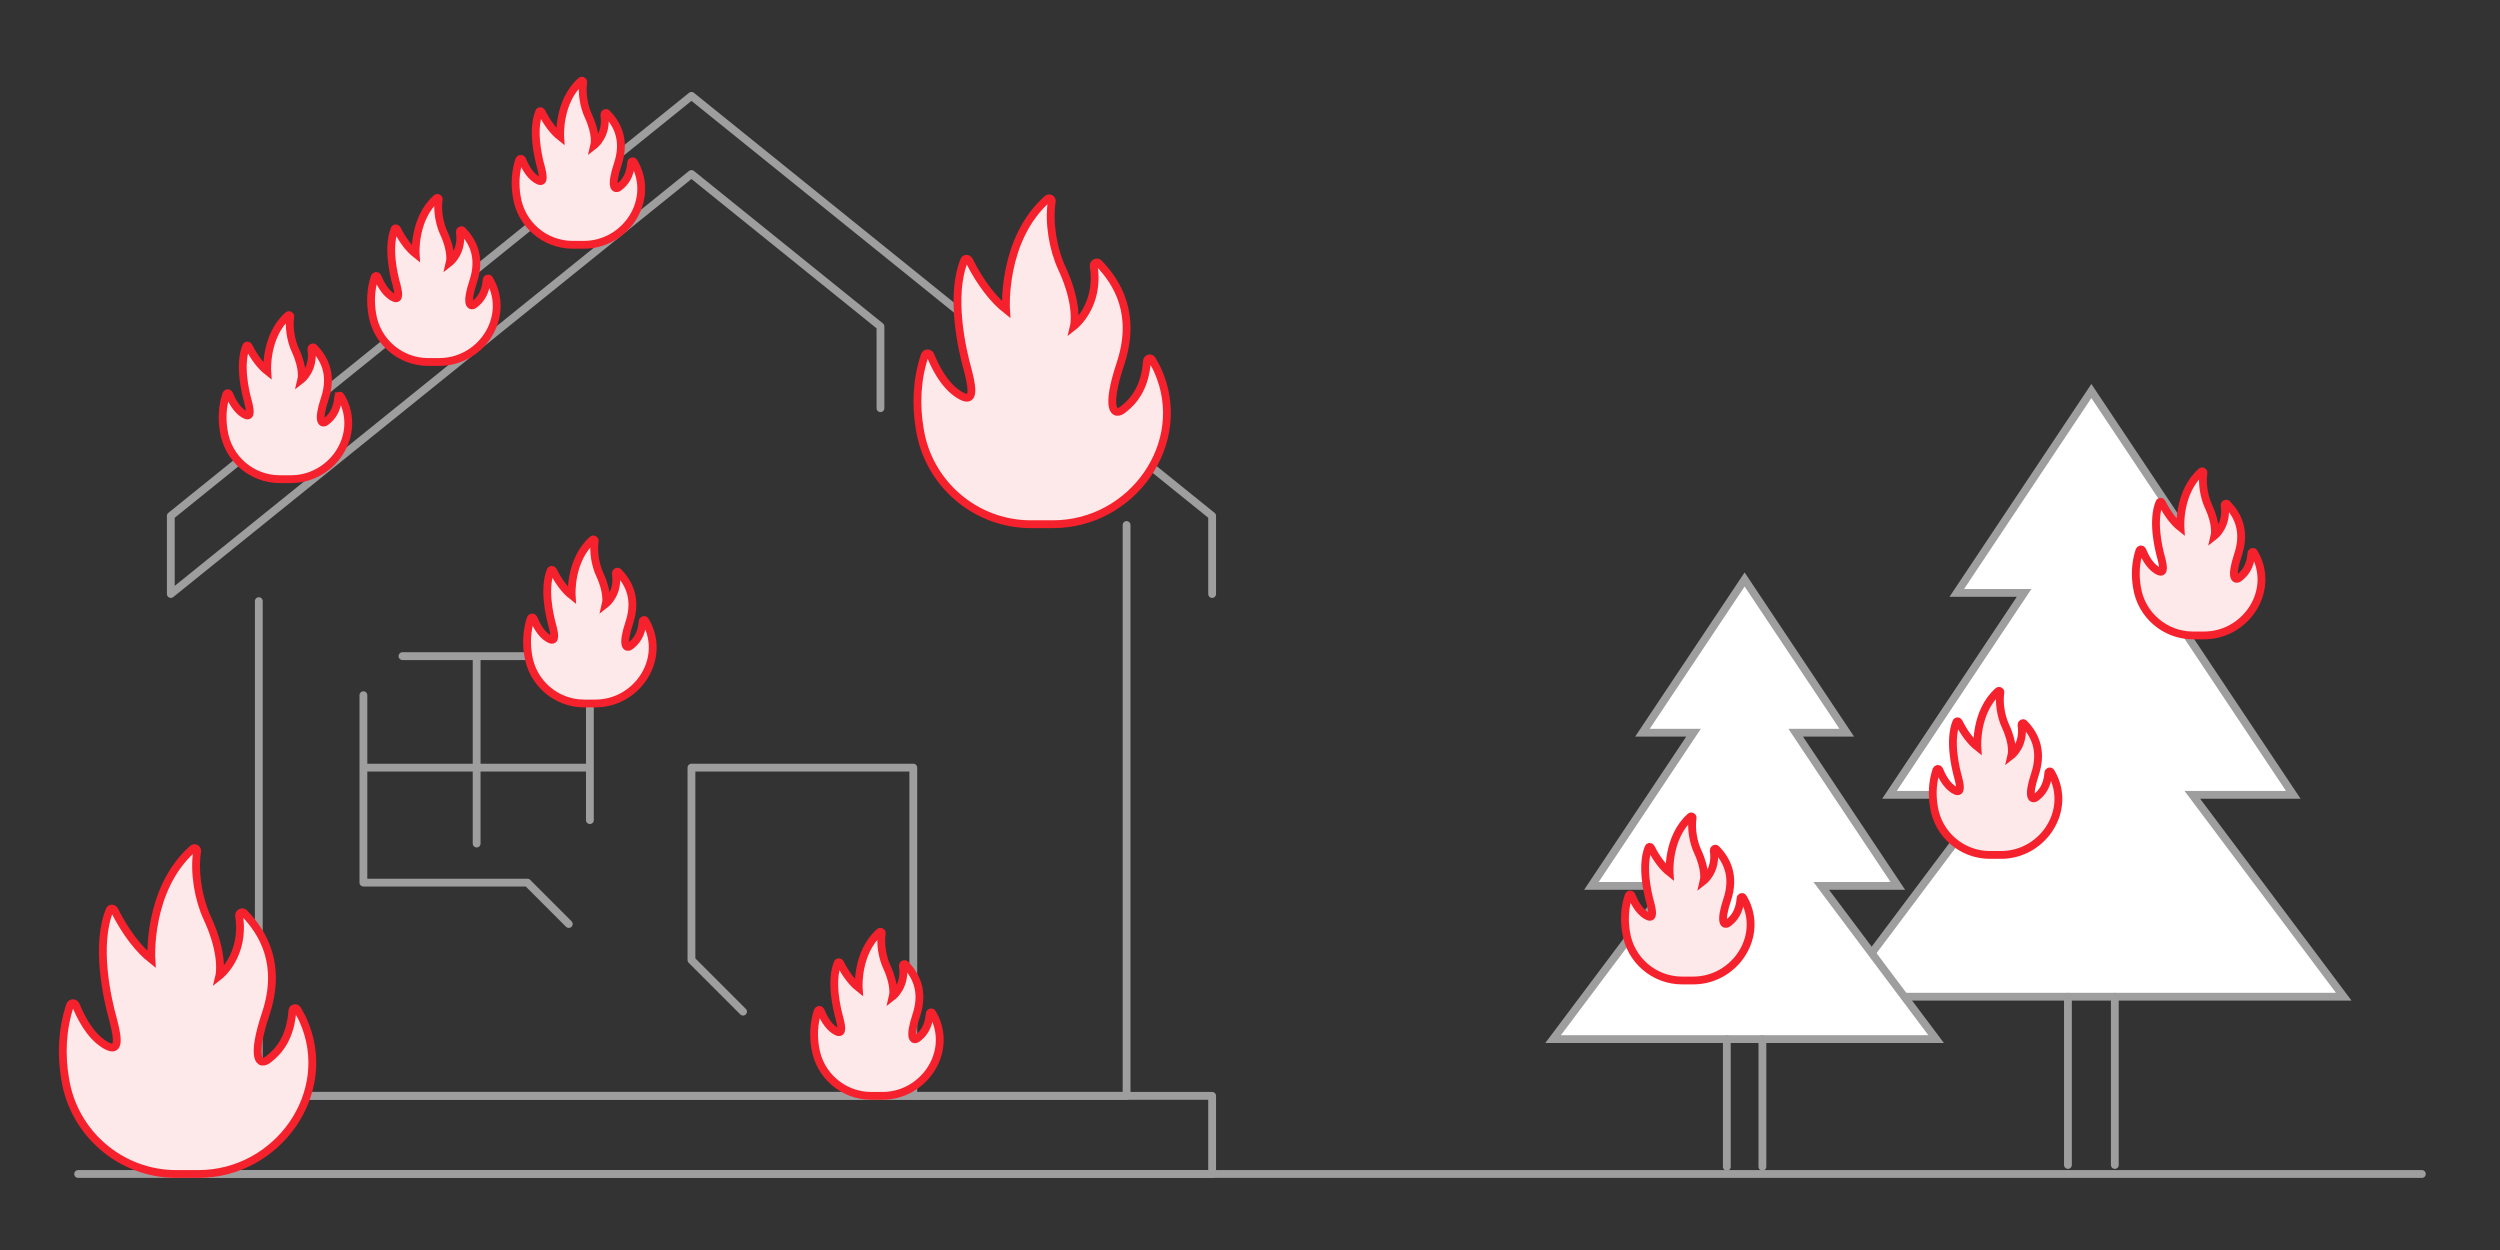
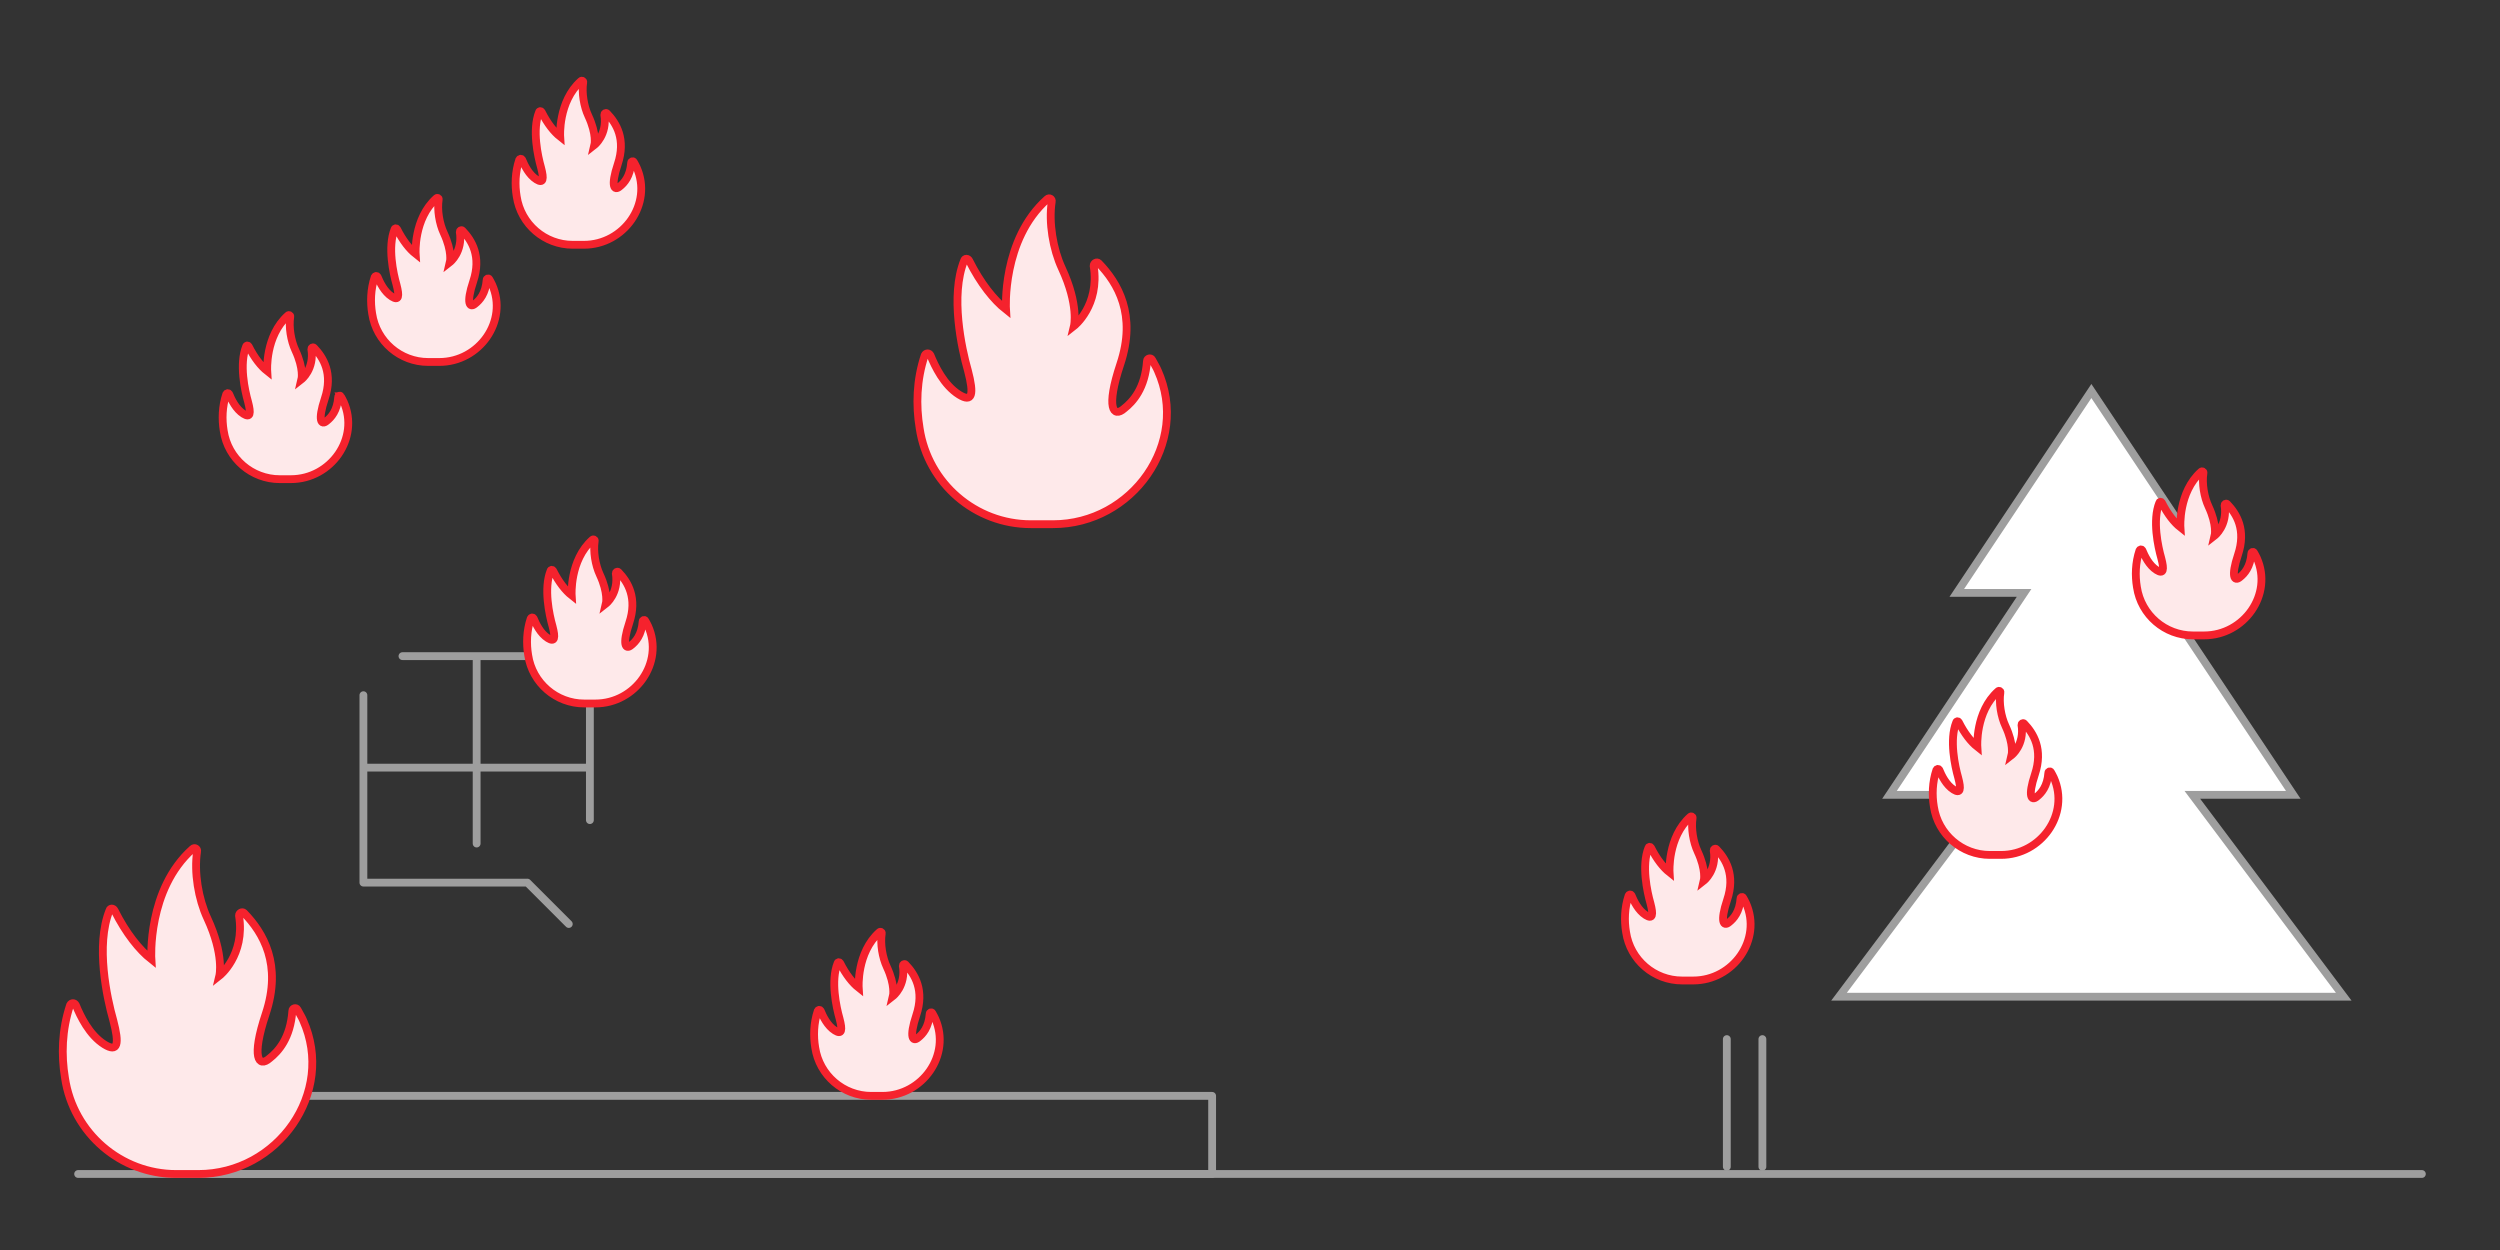
<svg xmlns="http://www.w3.org/2000/svg" width="640" height="320" fill="none">
  <rect width="100%" height="100%" fill="#333333" stroke="none" />
-   <path d="M310.305 152.066v-20L177.016 24.542 43.728 132.066v20L177.016 44.542 225.4 83.573v20.925" stroke="#9E9E9E" stroke-width="2" stroke-linecap="round" stroke-linejoin="round" />
-   <path d="M66.257 153.891v126.65h222.147V134.399" stroke="#9E9E9E" stroke-width="2" stroke-linecap="round" stroke-linejoin="round" />
-   <path d="M233.804 280.542v-84.03h-56.793v49.257l13.212 13.211" stroke="#9E9E9E" stroke-width="2" stroke-linecap="round" stroke-linejoin="round" />
  <path clip-rule="evenodd" d="M43.728 300.541h266.577v-20H43.728v20Z" stroke="#9E9E9E" stroke-width="2" stroke-linecap="round" stroke-linejoin="round" />
  <path d="M93.031 177.969v47.98h41.98l10.597 10.597m5.403-26.596v-41.98h-47.98m-10 28.541h57.98m-28.99-28.542v47.98M20 300.541h600" stroke="#9E9E9E" stroke-width="2" stroke-linecap="round" stroke-linejoin="round" />
  <path fill-rule="evenodd" clip-rule="evenodd" d="m587.078 203.475-34.457-51.687h17.228l-34.458-51.687-34.458 51.687h17.23l-34.458 51.687h25.844l-38.766 51.687H600l-38.765-51.687h25.843Z" fill="#fff" stroke="#9E9E9E" stroke-width="2" />
-   <path d="M529.391 255.161v43.072m12-43.072v43.072" stroke="#9E9E9E" stroke-width="2" stroke-linecap="round" stroke-linejoin="round" />
-   <path fill-rule="evenodd" clip-rule="evenodd" d="m485.841 226.786-26.147-39.22h13.073l-26.147-39.22-26.147 39.22h13.074l-26.147 39.22h19.61l-29.415 39.221h98.051l-29.415-39.221h19.61Z" fill="#fff" stroke="#9E9E9E" stroke-width="2" />
  <path d="M442.067 266.006v32.684m9.106-32.684v32.684" stroke="#9E9E9E" stroke-width="2" stroke-linecap="round" stroke-linejoin="round" />
-   <path fill-rule="evenodd" clip-rule="evenodd" d="M294.928 92.09c-.325-.65-1.3-.325-1.3.325-.488 6.99-3.577 10.404-5.852 12.192-2.764 2.438-4.714-.163-.976-11.379 4.227-12.68-.65-20.808-5.527-25.847-.488-.488-1.3 0-1.3.65 1.625 10.242-5.04 15.443-5.04 15.443s1.301-5.364-3.088-14.793c-2.276-4.877-3.414-11.704-2.602-17.069.164-.65-.65-1.138-1.137-.65-11.704 10.403-10.567 28.285-10.567 28.285-3.089-2.438-6.503-6.665-9.428-12.516-.326-.65-1.138-.65-1.301 0-3.576 8.94-.65 22.433.975 28.123 1.626 6.176 1.138 8.29-2.275 6.176-3.901-2.438-6.178-7.315-7.315-10.078-.326-.65-1.138-.65-1.463 0-2.114 6.34-2.277 12.842-1.301 18.695 2.113 14.142 14.306 24.547 28.448 24.547h5.69c20.32 0 35.113-20.809 26.822-39.34-.324-.814-.975-1.788-1.463-2.764Zm-129.749 66.8c-.164-.328-.655-.164-.655.163-.245 3.521-1.801 5.24-2.948 6.141-1.391 1.227-2.374-.082-.491-5.731 2.129-6.385-.327-10.479-2.783-13.016-.245-.246-.654 0-.654.327.818 5.157-2.538 7.777-2.538 7.777s.654-2.702-1.556-7.45c-1.146-2.455-1.719-5.894-1.31-8.596.082-.327-.328-.572-.573-.327-5.894 5.239-5.321 14.244-5.321 14.244-1.556-1.227-3.275-3.356-4.748-6.303-.164-.328-.573-.328-.655 0-1.801 4.502-.328 11.297.491 14.163.819 3.11.573 4.174-1.146 3.11-1.965-1.228-3.111-3.684-3.684-5.075-.163-.327-.573-.327-.737 0-1.064 3.192-1.146 6.468-.655 9.414 1.065 7.123 7.204 12.362 14.326 12.362h2.866c10.233 0 17.683-10.479 13.507-19.811-.163-.41-.491-.901-.736-1.392ZM87.24 101.462c-.164-.327-.655-.164-.655.164-.246 3.52-1.802 5.239-2.948 6.14-1.39 1.227-2.374-.082-.49-5.731 2.127-6.385-.329-10.478-2.784-13.016-.246-.245-.655 0-.655.327.818 5.158-2.538 7.777-2.538 7.777s.655-2.7-1.556-7.449c-1.146-2.456-1.719-5.895-1.31-8.596.082-.328-.327-.573-.573-.328-5.893 5.24-5.32 14.245-5.32 14.245-1.556-1.228-3.276-3.356-4.749-6.304-.163-.328-.572-.328-.654 0-1.802 4.502-.329 11.297.491 14.163.818 3.111.573 4.175-1.147 3.111-1.965-1.229-3.11-3.685-3.683-5.076-.164-.327-.574-.327-.738 0-1.063 3.193-1.145 6.468-.654 9.415 1.064 7.122 7.204 12.361 14.326 12.361h2.865c10.233 0 17.683-10.478 13.508-19.811-.164-.41-.49-.901-.737-1.392Zm37.999-30c-.163-.327-.654-.164-.654.164-.246 3.52-1.802 5.24-2.948 6.14-1.391 1.227-2.374-.082-.491-5.73 2.128-6.386-.328-10.479-2.783-13.017-.246-.245-.655 0-.655.327.818 5.158-2.538 7.777-2.538 7.777s.655-2.7-1.556-7.449c-1.146-2.456-1.719-5.895-1.31-8.596.082-.328-.327-.573-.573-.328-5.893 5.24-5.321 14.245-5.321 14.245-1.555-1.228-3.275-3.356-4.748-6.303-.163-.329-.572-.329-.654 0-1.802 4.501-.329 11.296.491 14.162.818 3.111.573 4.175-1.147 3.111-1.965-1.229-3.11-3.685-3.683-5.076-.164-.327-.574-.327-.738 0-1.063 3.193-1.145 6.468-.654 9.415 1.064 7.122 7.204 12.361 14.326 12.361h2.865c10.233 0 17.683-10.478 13.508-19.81-.164-.41-.491-.902-.737-1.393Zm37-30c-.163-.327-.654-.164-.654.164-.246 3.52-1.802 5.24-2.948 6.14-1.391 1.227-2.374-.082-.491-5.73 2.128-6.386-.328-10.479-2.783-13.017-.246-.245-.655 0-.655.327.818 5.158-2.538 7.777-2.538 7.777s.655-2.7-1.556-7.449c-1.146-2.456-1.719-5.895-1.31-8.596.082-.328-.327-.573-.573-.328-5.893 5.24-5.321 14.245-5.321 14.245-1.555-1.228-3.275-3.356-4.748-6.304-.163-.328-.572-.328-.654 0-1.802 4.502-.329 11.297.491 14.163.818 3.111.573 4.175-1.147 3.111-1.965-1.229-3.11-3.685-3.683-5.076-.164-.327-.574-.327-.738 0-1.063 3.193-1.145 6.468-.654 9.415 1.064 7.122 7.204 12.361 14.326 12.361h2.865c10.233 0 17.683-10.478 13.508-19.81-.164-.41-.491-.902-.737-1.393Zm362.793 156.196c-.163-.327-.654-.164-.654.164-.246 3.52-1.802 5.239-2.948 6.14-1.391 1.227-2.374-.082-.491-5.731 2.128-6.385-.328-10.478-2.783-13.016-.246-.246-.655 0-.655.327.818 5.157-2.538 7.777-2.538 7.777s.655-2.701-1.556-7.449c-1.146-2.456-1.719-5.895-1.31-8.597.082-.327-.327-.572-.573-.327-5.893 5.239-5.32 14.244-5.32 14.244-1.556-1.227-3.275-3.356-4.749-6.303-.163-.328-.572-.328-.654 0-1.801 4.502-.329 11.297.491 14.163.818 3.111.573 4.174-1.147 3.111-1.965-1.229-3.11-3.685-3.683-5.076-.164-.327-.574-.327-.738 0-1.063 3.193-1.145 6.468-.654 9.415 1.065 7.122 7.204 12.361 14.326 12.361h2.865c10.234 0 17.683-10.478 13.508-19.811-.164-.41-.491-.901-.737-1.392Zm51.985-56.194c-.164-.327-.655-.163-.655.164-.245 3.521-1.801 5.239-2.947 6.14-1.392 1.228-2.374-.082-.491-5.731 2.128-6.385-.328-10.478-2.784-13.016-.245-.245-.654 0-.654.328.818 5.157-2.538 7.777-2.538 7.777s.655-2.702-1.556-7.45c-1.146-2.456-1.719-5.895-1.31-8.596.082-.327-.327-.573-.573-.327-5.893 5.239-5.321 14.244-5.321 14.244-1.555-1.227-3.275-3.356-4.748-6.304-.163-.327-.573-.327-.654 0-1.802 4.503-.329 11.298.491 14.164.818 3.11.572 4.174-1.147 3.11-1.965-1.228-3.111-3.684-3.683-5.075-.164-.328-.574-.328-.738 0-1.064 3.192-1.145 6.467-.654 9.414 1.064 7.122 7.204 12.361 14.326 12.361h2.865c10.233 0 17.683-10.478 13.508-19.81-.164-.411-.491-.902-.737-1.393Zm-130.778 88.338c-.164-.327-.655-.163-.655.164-.245 3.521-1.801 5.239-2.948 6.14-1.391 1.228-2.374-.082-.49-5.731 2.128-6.385-.328-10.478-2.784-13.016-.245-.245-.654 0-.654.328.818 5.157-2.538 7.776-2.538 7.776s.655-2.701-1.556-7.449c-1.146-2.456-1.719-5.895-1.31-8.596.082-.327-.327-.573-.573-.327-5.894 5.239-5.321 14.244-5.321 14.244-1.555-1.228-3.275-3.356-4.748-6.304-.163-.327-.573-.327-.654 0-1.802 4.503-.329 11.297.491 14.163.818 3.111.572 4.175-1.147 3.111-1.965-1.228-3.111-3.684-3.683-5.075-.164-.328-.574-.328-.738 0-1.064 3.192-1.145 6.467-.655 9.414 1.065 7.122 7.204 12.361 14.327 12.361h2.865c10.233 0 17.683-10.478 13.507-19.811-.163-.41-.491-.901-.736-1.392ZM238.66 259.338c-.164-.327-.655-.164-.655.164-.245 3.52-1.801 5.239-2.948 6.14-1.391 1.227-2.374-.082-.491-5.731 2.129-6.385-.327-10.478-2.783-13.016-.245-.246-.655 0-.655.327.819 5.157-2.537 7.777-2.537 7.777s.654-2.701-1.556-7.45c-1.146-2.455-1.719-5.894-1.31-8.596.081-.327-.328-.572-.573-.327-5.894 5.239-5.321 14.244-5.321 14.244-1.556-1.227-3.275-3.356-4.748-6.303-.164-.328-.573-.328-.655 0-1.801 4.502-.328 11.297.491 14.163.818 3.11.573 4.174-1.146 3.11-1.965-1.228-3.111-3.684-3.684-5.075-.163-.327-.574-.327-.737 0-1.064 3.192-1.146 6.468-.655 9.414 1.065 7.123 7.204 12.362 14.326 12.362h2.866c10.233 0 17.682-10.479 13.507-19.811-.164-.41-.491-.901-.736-1.392Zm-162.518-.9c-.325-.65-1.3-.325-1.3.325-.488 6.99-3.576 10.404-5.852 12.192-2.764 2.438-4.714-.163-.976-11.379 4.227-12.68-.65-20.808-5.526-25.847-.489-.488-1.3 0-1.3.649 1.624 10.243-5.04 15.444-5.04 15.444s1.3-5.364-3.089-14.793c-2.276-4.877-3.414-11.704-2.602-17.069.164-.65-.65-1.138-1.137-.65-11.704 10.403-10.567 28.285-10.567 28.285-3.089-2.438-6.502-6.665-9.428-12.516-.326-.651-1.138-.651-1.3 0-3.577 8.94-.65 22.433.974 28.123 1.626 6.176 1.14 8.29-2.275 6.176-3.9-2.438-6.178-7.314-7.315-10.078-.326-.65-1.138-.65-1.463 0-2.114 6.34-2.277 12.842-1.3 18.695 2.112 14.142 14.305 24.547 28.447 24.547h5.69c20.32 0 35.113-20.809 26.823-39.34-.325-.814-.976-1.788-1.464-2.764Z" fill="#FEE9EA" stroke="#F5222D" stroke-width="2" />
+   <path fill-rule="evenodd" clip-rule="evenodd" d="M294.928 92.09c-.325-.65-1.3-.325-1.3.325-.488 6.99-3.577 10.404-5.852 12.192-2.764 2.438-4.714-.163-.976-11.379 4.227-12.68-.65-20.808-5.527-25.847-.488-.488-1.3 0-1.3.65 1.625 10.242-5.04 15.443-5.04 15.443s1.301-5.364-3.088-14.793c-2.276-4.877-3.414-11.704-2.602-17.069.164-.65-.65-1.138-1.137-.65-11.704 10.403-10.567 28.285-10.567 28.285-3.089-2.438-6.503-6.665-9.428-12.516-.326-.65-1.138-.65-1.301 0-3.576 8.94-.65 22.433.975 28.123 1.626 6.176 1.138 8.29-2.275 6.176-3.901-2.438-6.178-7.315-7.315-10.078-.326-.65-1.138-.65-1.463 0-2.114 6.34-2.277 12.842-1.301 18.695 2.113 14.142 14.306 24.547 28.448 24.547h5.69c20.32 0 35.113-20.809 26.822-39.34-.324-.814-.975-1.788-1.463-2.764Zm-129.749 66.8c-.164-.328-.655-.164-.655.163-.245 3.521-1.801 5.24-2.948 6.141-1.391 1.227-2.374-.082-.491-5.731 2.129-6.385-.327-10.479-2.783-13.016-.245-.246-.654 0-.654.327.818 5.157-2.538 7.777-2.538 7.777s.654-2.702-1.556-7.45c-1.146-2.455-1.719-5.894-1.31-8.596.082-.327-.328-.572-.573-.327-5.894 5.239-5.321 14.244-5.321 14.244-1.556-1.227-3.275-3.356-4.748-6.303-.164-.328-.573-.328-.655 0-1.801 4.502-.328 11.297.491 14.163.819 3.11.573 4.174-1.146 3.11-1.965-1.228-3.111-3.684-3.684-5.075-.163-.327-.573-.327-.737 0-1.064 3.192-1.146 6.468-.655 9.414 1.065 7.123 7.204 12.362 14.326 12.362h2.866c10.233 0 17.683-10.479 13.507-19.811-.163-.41-.491-.901-.736-1.392ZM87.24 101.462c-.164-.327-.655-.164-.655.164-.246 3.52-1.802 5.239-2.948 6.14-1.39 1.227-2.374-.082-.49-5.731 2.127-6.385-.329-10.478-2.784-13.016-.246-.245-.655 0-.655.327.818 5.158-2.538 7.777-2.538 7.777s.655-2.7-1.556-7.449c-1.146-2.456-1.719-5.895-1.31-8.596.082-.328-.327-.573-.573-.328-5.893 5.24-5.32 14.245-5.32 14.245-1.556-1.228-3.276-3.356-4.749-6.304-.163-.328-.572-.328-.654 0-1.802 4.502-.329 11.297.491 14.163.818 3.111.573 4.175-1.147 3.111-1.965-1.229-3.11-3.685-3.683-5.076-.164-.327-.574-.327-.738 0-1.063 3.193-1.145 6.468-.654 9.415 1.064 7.122 7.204 12.361 14.326 12.361h2.865c10.233 0 17.683-10.478 13.508-19.811-.164-.41-.49-.901-.737-1.392Zm37.999-30c-.163-.327-.654-.164-.654.164-.246 3.52-1.802 5.24-2.948 6.14-1.391 1.227-2.374-.082-.491-5.73 2.128-6.386-.328-10.479-2.783-13.017-.246-.245-.655 0-.655.327.818 5.158-2.538 7.777-2.538 7.777s.655-2.7-1.556-7.449c-1.146-2.456-1.719-5.895-1.31-8.596.082-.328-.327-.573-.573-.328-5.893 5.24-5.321 14.245-5.321 14.245-1.555-1.228-3.275-3.356-4.748-6.303-.163-.329-.572-.329-.654 0-1.802 4.501-.329 11.296.491 14.162.818 3.111.573 4.175-1.147 3.111-1.965-1.229-3.11-3.685-3.683-5.076-.164-.327-.574-.327-.738 0-1.063 3.193-1.145 6.468-.654 9.415 1.064 7.122 7.204 12.361 14.326 12.361h2.865c10.233 0 17.683-10.478 13.508-19.81-.164-.41-.491-.902-.737-1.393m37-30c-.163-.327-.654-.164-.654.164-.246 3.52-1.802 5.24-2.948 6.14-1.391 1.227-2.374-.082-.491-5.73 2.128-6.386-.328-10.479-2.783-13.017-.246-.245-.655 0-.655.327.818 5.158-2.538 7.777-2.538 7.777s.655-2.7-1.556-7.449c-1.146-2.456-1.719-5.895-1.31-8.596.082-.328-.327-.573-.573-.328-5.893 5.24-5.321 14.245-5.321 14.245-1.555-1.228-3.275-3.356-4.748-6.304-.163-.328-.572-.328-.654 0-1.802 4.502-.329 11.297.491 14.163.818 3.111.573 4.175-1.147 3.111-1.965-1.229-3.11-3.685-3.683-5.076-.164-.327-.574-.327-.738 0-1.063 3.193-1.145 6.468-.654 9.415 1.064 7.122 7.204 12.361 14.326 12.361h2.865c10.233 0 17.683-10.478 13.508-19.81-.164-.41-.491-.902-.737-1.393Zm362.793 156.196c-.163-.327-.654-.164-.654.164-.246 3.52-1.802 5.239-2.948 6.14-1.391 1.227-2.374-.082-.491-5.731 2.128-6.385-.328-10.478-2.783-13.016-.246-.246-.655 0-.655.327.818 5.157-2.538 7.777-2.538 7.777s.655-2.701-1.556-7.449c-1.146-2.456-1.719-5.895-1.31-8.597.082-.327-.327-.572-.573-.327-5.893 5.239-5.32 14.244-5.32 14.244-1.556-1.227-3.275-3.356-4.749-6.303-.163-.328-.572-.328-.654 0-1.801 4.502-.329 11.297.491 14.163.818 3.111.573 4.174-1.147 3.111-1.965-1.229-3.11-3.685-3.683-5.076-.164-.327-.574-.327-.738 0-1.063 3.193-1.145 6.468-.654 9.415 1.065 7.122 7.204 12.361 14.326 12.361h2.865c10.234 0 17.683-10.478 13.508-19.811-.164-.41-.491-.901-.737-1.392Zm51.985-56.194c-.164-.327-.655-.163-.655.164-.245 3.521-1.801 5.239-2.947 6.14-1.392 1.228-2.374-.082-.491-5.731 2.128-6.385-.328-10.478-2.784-13.016-.245-.245-.654 0-.654.328.818 5.157-2.538 7.777-2.538 7.777s.655-2.702-1.556-7.45c-1.146-2.456-1.719-5.895-1.31-8.596.082-.327-.327-.573-.573-.327-5.893 5.239-5.321 14.244-5.321 14.244-1.555-1.227-3.275-3.356-4.748-6.304-.163-.327-.573-.327-.654 0-1.802 4.503-.329 11.298.491 14.164.818 3.11.572 4.174-1.147 3.11-1.965-1.228-3.111-3.684-3.683-5.075-.164-.328-.574-.328-.738 0-1.064 3.192-1.145 6.467-.654 9.414 1.064 7.122 7.204 12.361 14.326 12.361h2.865c10.233 0 17.683-10.478 13.508-19.81-.164-.411-.491-.902-.737-1.393Zm-130.778 88.338c-.164-.327-.655-.163-.655.164-.245 3.521-1.801 5.239-2.948 6.14-1.391 1.228-2.374-.082-.49-5.731 2.128-6.385-.328-10.478-2.784-13.016-.245-.245-.654 0-.654.328.818 5.157-2.538 7.776-2.538 7.776s.655-2.701-1.556-7.449c-1.146-2.456-1.719-5.895-1.31-8.596.082-.327-.327-.573-.573-.327-5.894 5.239-5.321 14.244-5.321 14.244-1.555-1.228-3.275-3.356-4.748-6.304-.163-.327-.573-.327-.654 0-1.802 4.503-.329 11.297.491 14.163.818 3.111.572 4.175-1.147 3.111-1.965-1.228-3.111-3.684-3.683-5.075-.164-.328-.574-.328-.738 0-1.064 3.192-1.145 6.467-.655 9.414 1.065 7.122 7.204 12.361 14.327 12.361h2.865c10.233 0 17.683-10.478 13.507-19.811-.163-.41-.491-.901-.736-1.392ZM238.66 259.338c-.164-.327-.655-.164-.655.164-.245 3.52-1.801 5.239-2.948 6.14-1.391 1.227-2.374-.082-.491-5.731 2.129-6.385-.327-10.478-2.783-13.016-.245-.246-.655 0-.655.327.819 5.157-2.537 7.777-2.537 7.777s.654-2.701-1.556-7.45c-1.146-2.455-1.719-5.894-1.31-8.596.081-.327-.328-.572-.573-.327-5.894 5.239-5.321 14.244-5.321 14.244-1.556-1.227-3.275-3.356-4.748-6.303-.164-.328-.573-.328-.655 0-1.801 4.502-.328 11.297.491 14.163.818 3.11.573 4.174-1.146 3.11-1.965-1.228-3.111-3.684-3.684-5.075-.163-.327-.574-.327-.737 0-1.064 3.192-1.146 6.468-.655 9.414 1.065 7.123 7.204 12.362 14.326 12.362h2.866c10.233 0 17.682-10.479 13.507-19.811-.164-.41-.491-.901-.736-1.392Zm-162.518-.9c-.325-.65-1.3-.325-1.3.325-.488 6.99-3.576 10.404-5.852 12.192-2.764 2.438-4.714-.163-.976-11.379 4.227-12.68-.65-20.808-5.526-25.847-.489-.488-1.3 0-1.3.649 1.624 10.243-5.04 15.444-5.04 15.444s1.3-5.364-3.089-14.793c-2.276-4.877-3.414-11.704-2.602-17.069.164-.65-.65-1.138-1.137-.65-11.704 10.403-10.567 28.285-10.567 28.285-3.089-2.438-6.502-6.665-9.428-12.516-.326-.651-1.138-.651-1.3 0-3.577 8.94-.65 22.433.974 28.123 1.626 6.176 1.14 8.29-2.275 6.176-3.9-2.438-6.178-7.314-7.315-10.078-.326-.65-1.138-.65-1.463 0-2.114 6.34-2.277 12.842-1.3 18.695 2.112 14.142 14.305 24.547 28.447 24.547h5.69c20.32 0 35.113-20.809 26.823-39.34-.325-.814-.976-1.788-1.464-2.764Z" fill="#FEE9EA" stroke="#F5222D" stroke-width="2" />
</svg>